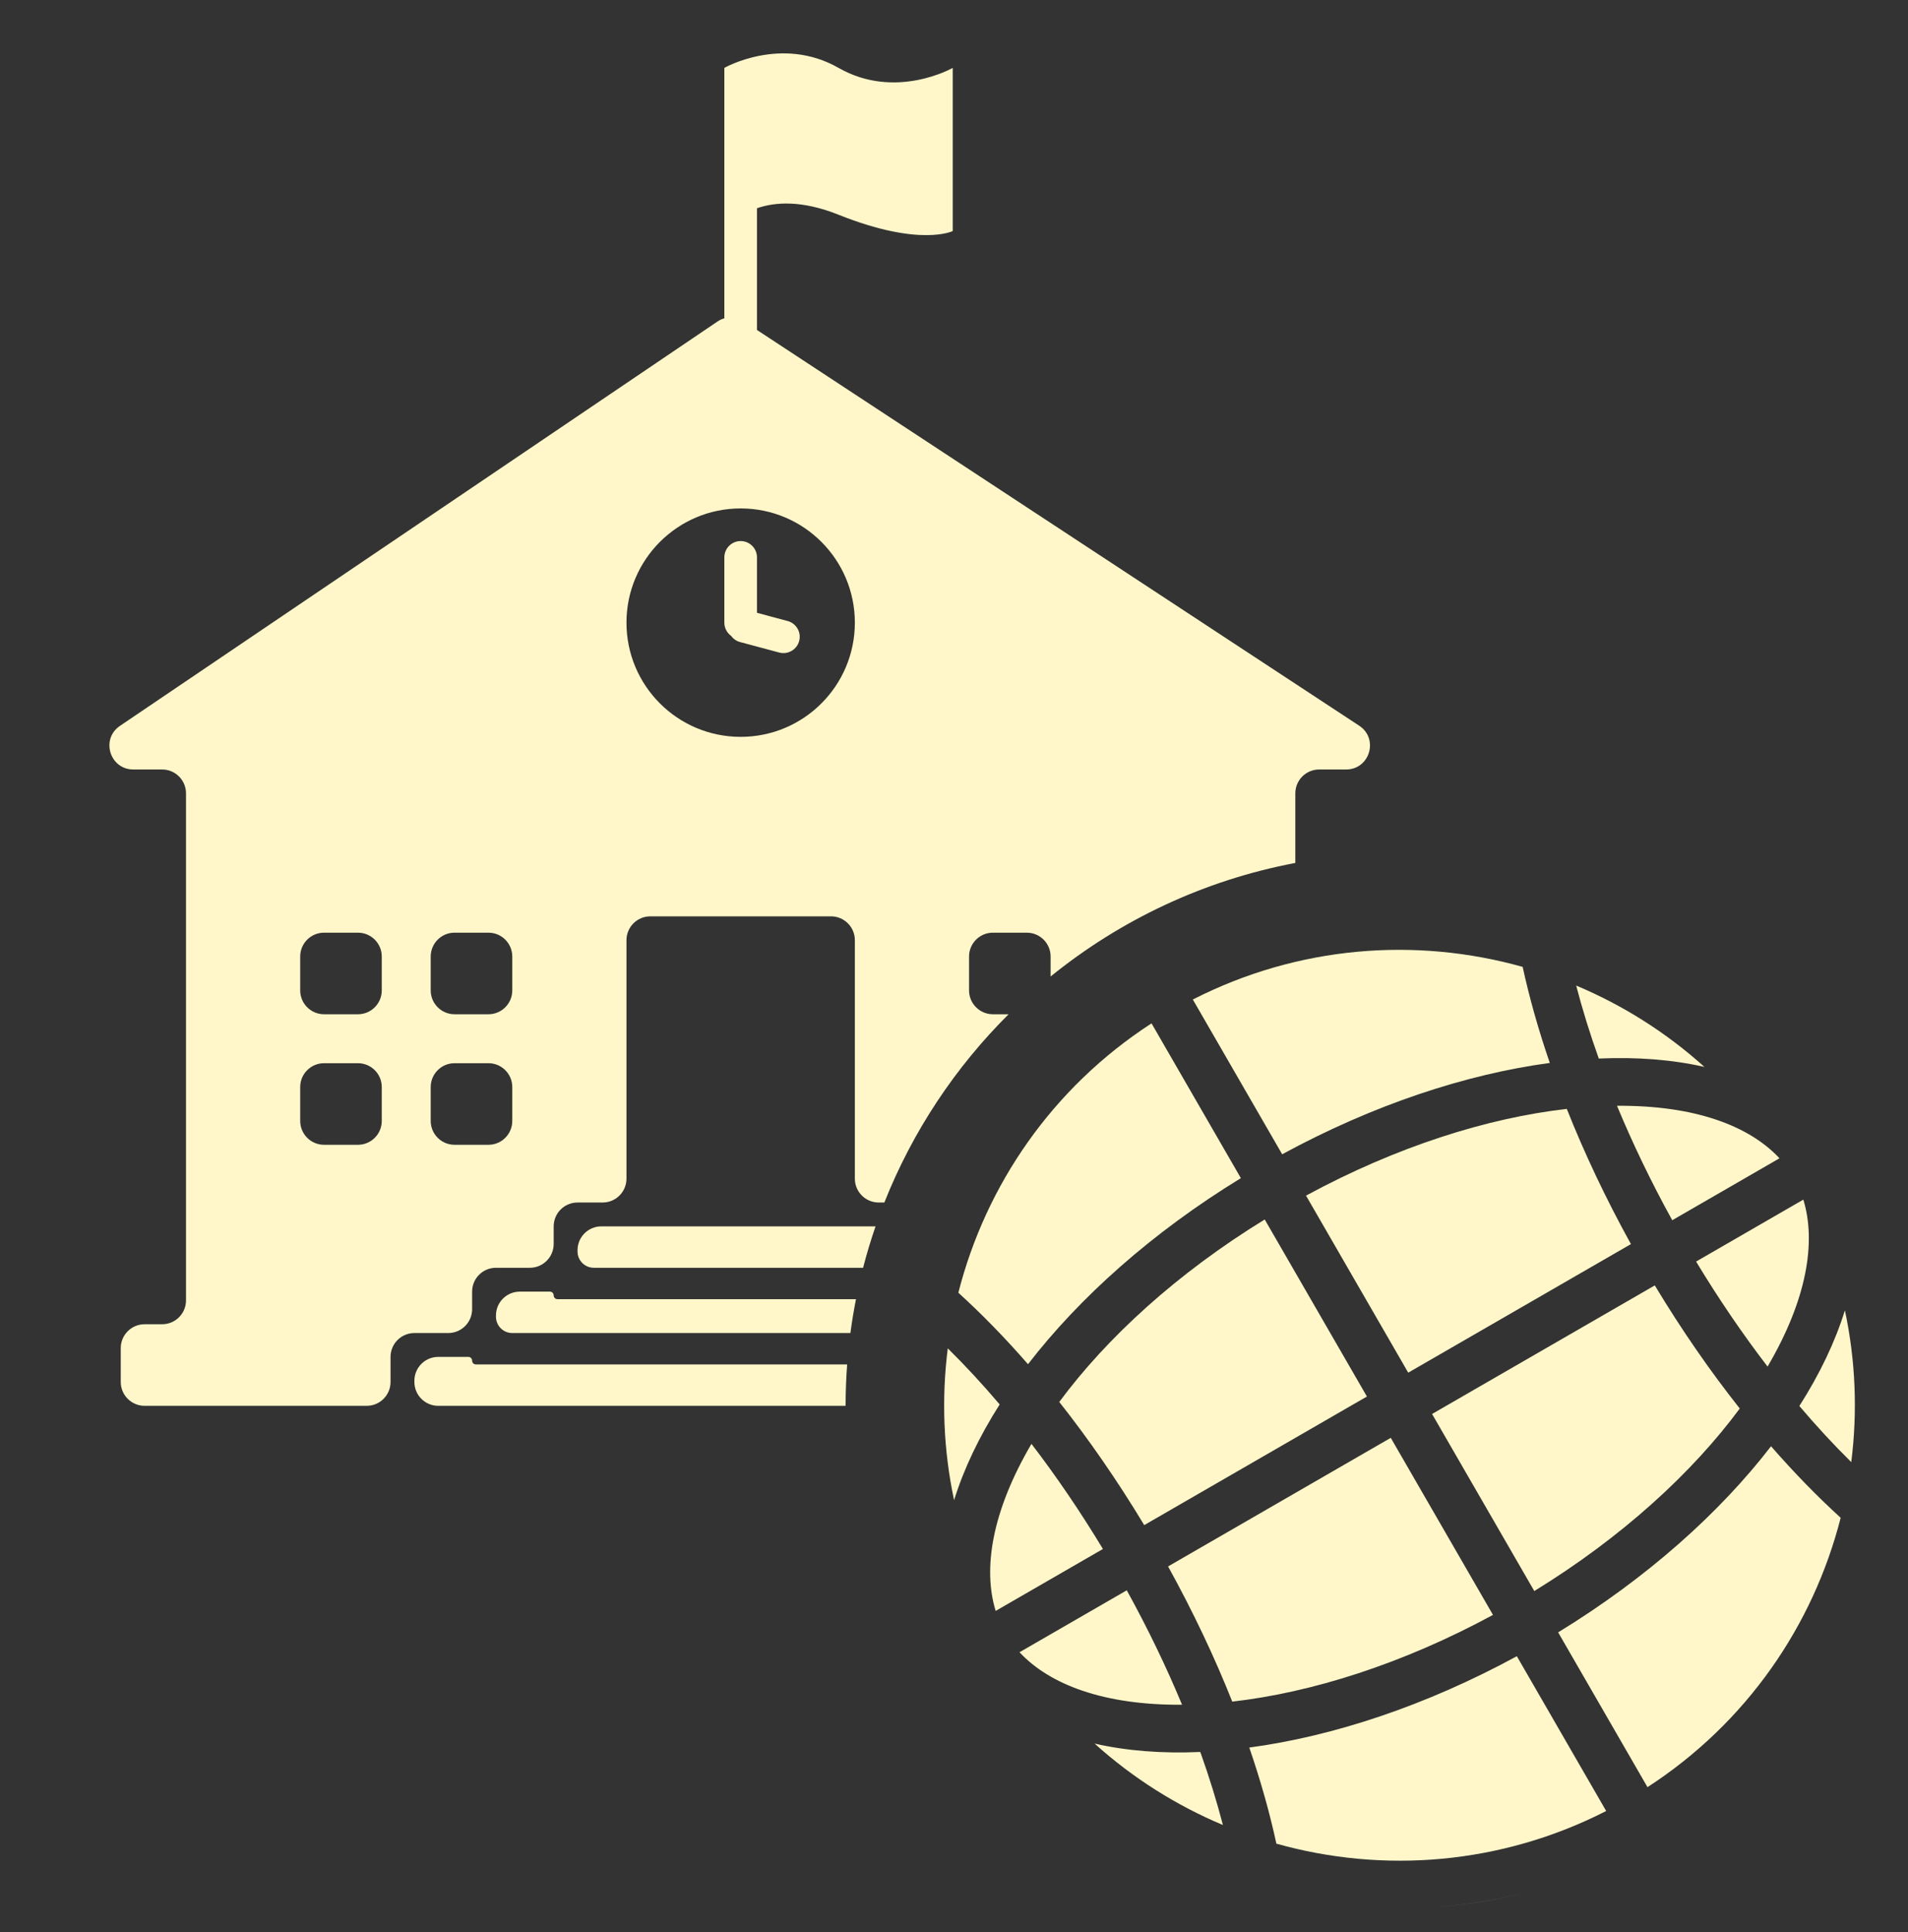
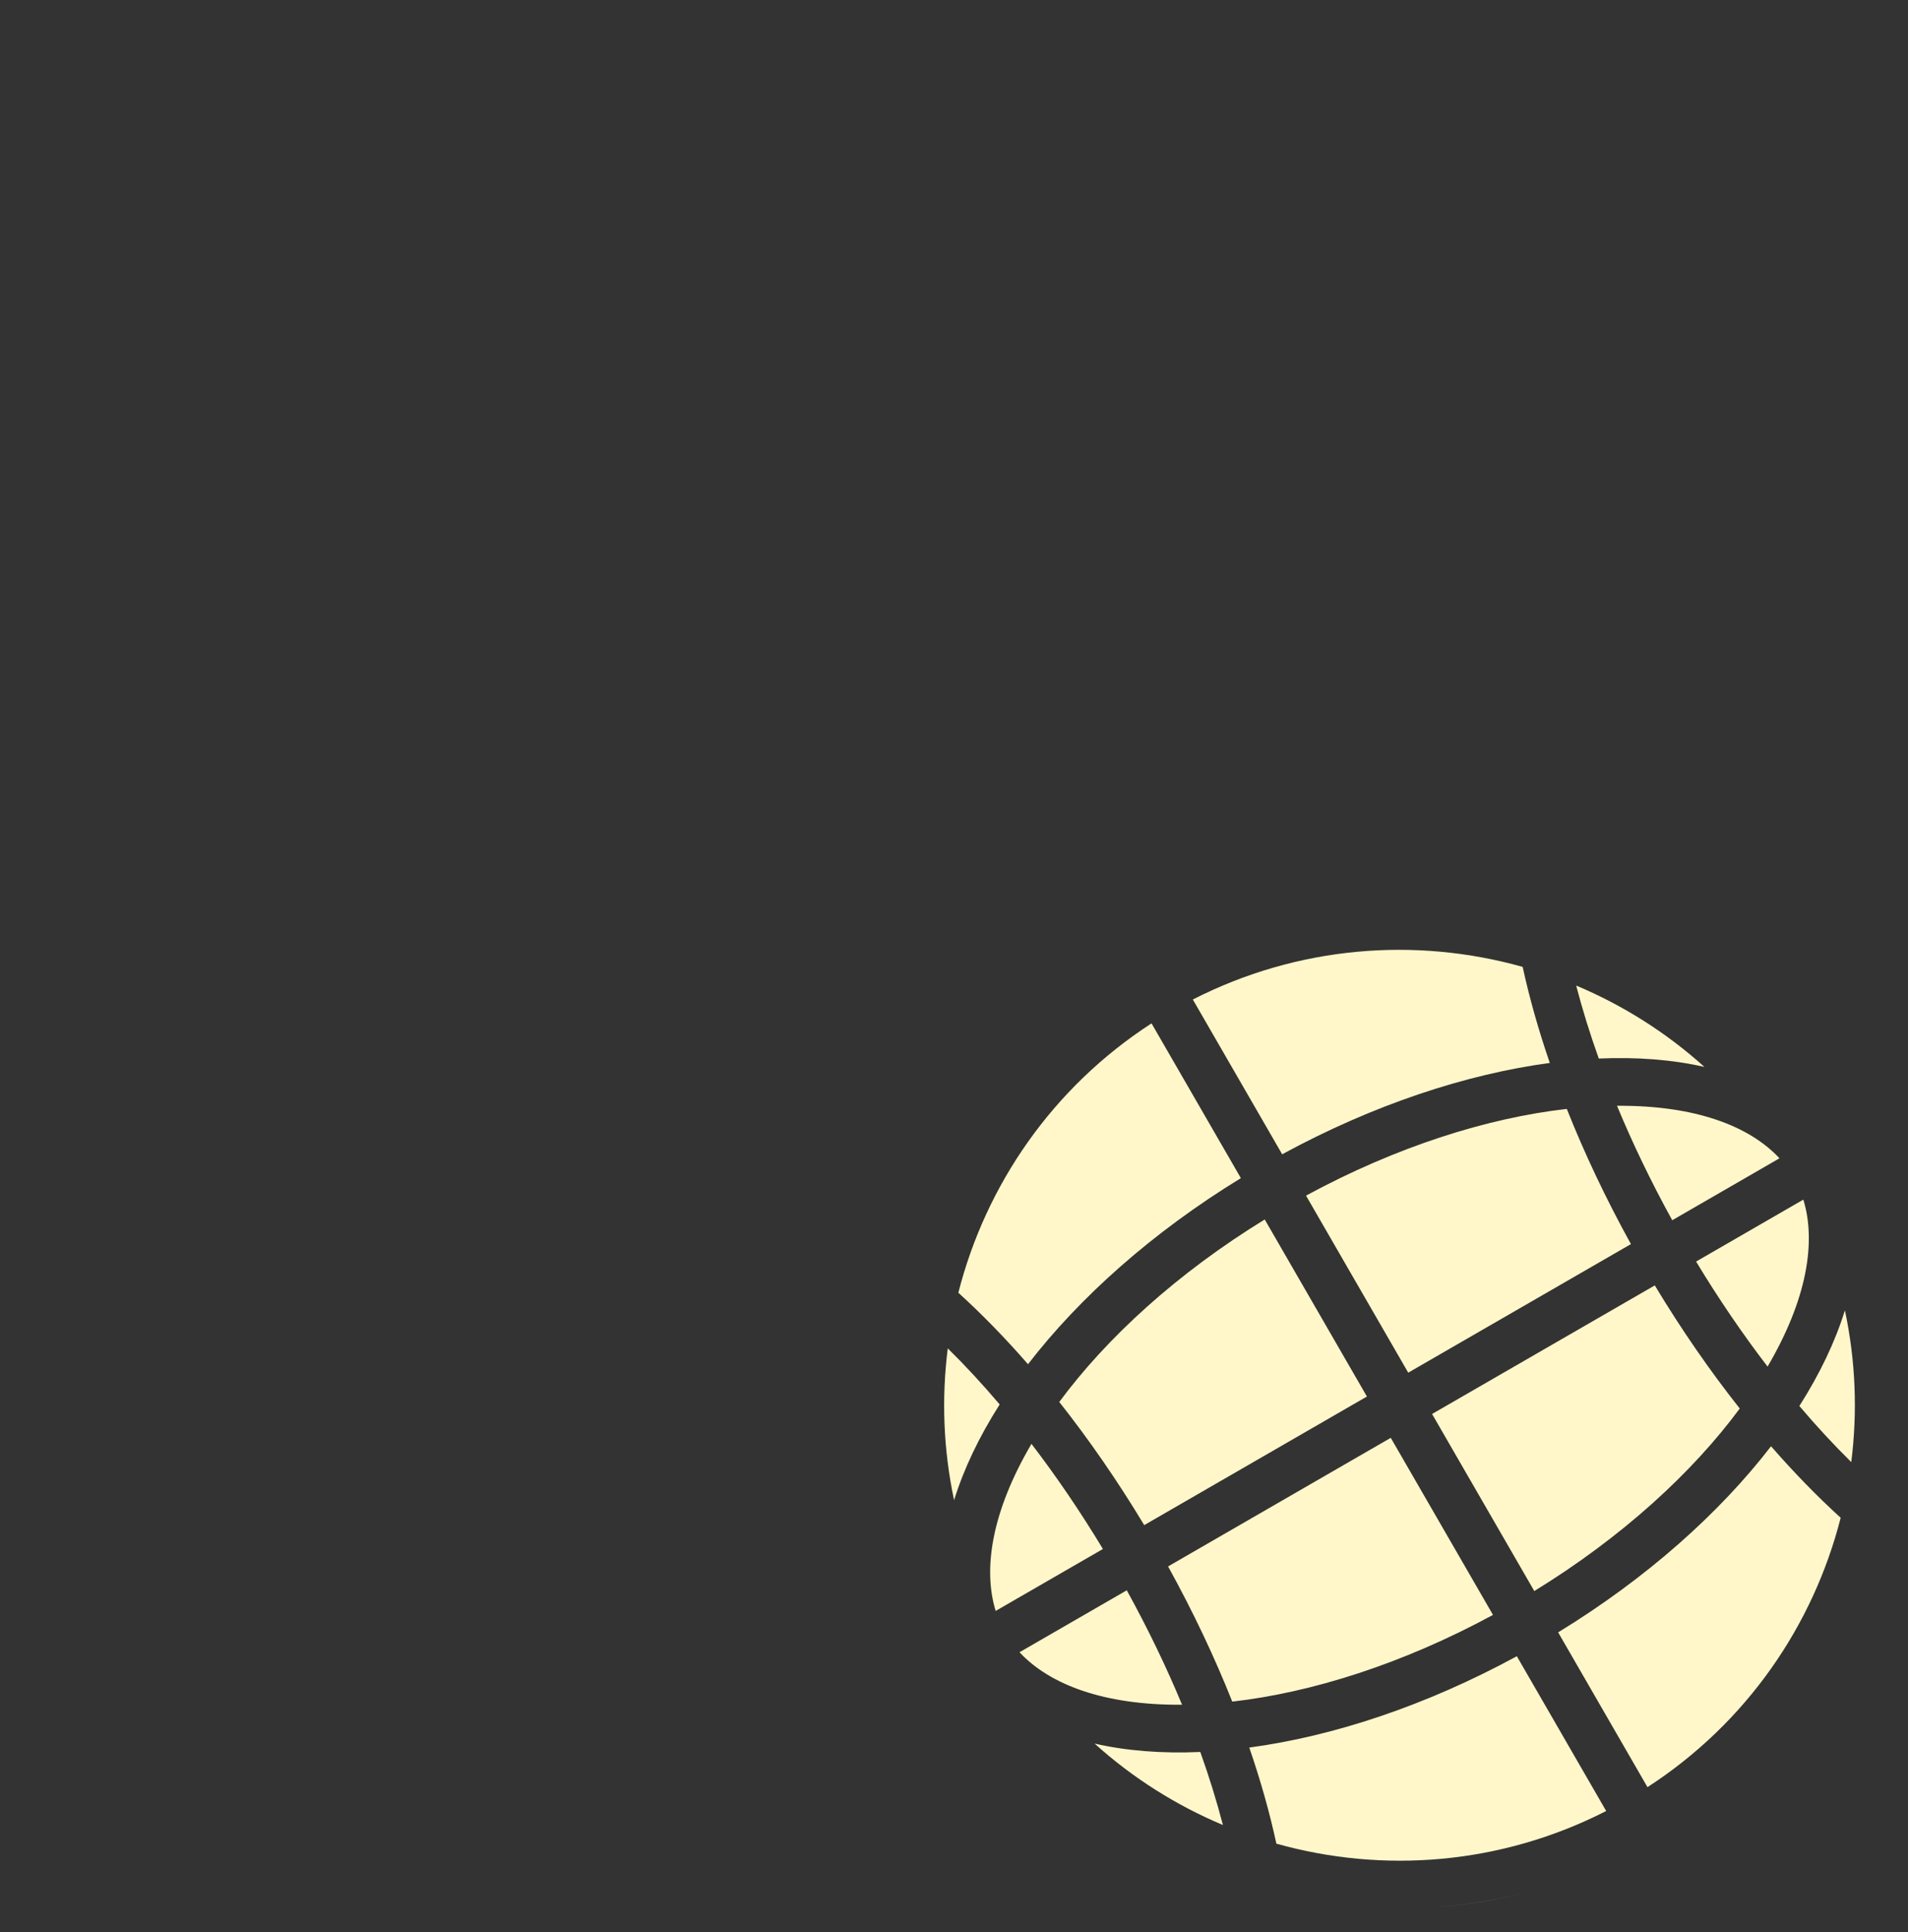
<svg xmlns="http://www.w3.org/2000/svg" width="80" height="81" viewBox="0 0 80 81" fill="none">
  <rect x="0" y="0" width="80" height="81" fill="#333333" stroke="none" />
  <path fill-rule="evenodd" clip-rule="evenodd" d="M47.976 63.935L57.313 58.544L53.028 51.122C49.347 53.382 46.404 56.082 44.414 58.772C45.651 60.337 46.851 62.069 47.976 63.935ZM48.976 65.667L58.313 60.276L62.599 67.699C58.801 69.757 54.992 70.955 51.667 71.334C50.93 69.48 50.03 67.575 48.976 65.667ZM60.045 59.276L64.331 66.699C68.013 64.438 70.956 61.738 72.946 59.047C71.706 57.48 70.506 55.75 69.383 53.886L60.045 59.276ZM52.381 73.26C55.887 72.79 59.775 71.511 63.599 69.431L67.345 75.92C62.926 78.176 57.995 78.546 53.517 77.289C53.239 76.002 52.859 74.652 52.381 73.26ZM65.331 68.431L69.077 74.92C73.241 72.221 76.027 68.135 77.177 63.627C76.2 62.739 75.221 61.734 74.257 60.629C72.097 63.431 69.045 66.159 65.331 68.431ZM54.76 50.122L59.045 57.544L68.383 52.154C67.33 50.249 66.431 48.344 65.694 46.487C62.369 46.865 58.559 48.063 54.76 50.122ZM64.981 44.56C61.474 45.03 57.585 46.309 53.76 48.389L50.014 41.901C54.433 39.645 59.365 39.275 63.843 40.533C64.124 41.823 64.504 43.173 64.981 44.56ZM40.182 54.193C41.332 49.686 44.118 45.6 48.282 42.901L52.028 49.389C48.315 51.661 45.263 54.389 43.103 57.19C42.137 56.081 41.157 55.077 40.182 54.193ZM46.244 64.936C45.288 63.352 44.28 61.876 43.248 60.529C41.588 63.357 41.203 65.763 41.747 67.532L46.244 64.936ZM39.739 56.525C40.464 57.239 41.193 58.025 41.915 58.876C41.053 60.229 40.408 61.581 40.004 62.89C39.553 60.776 39.473 58.624 39.739 56.525ZM63.84 79.364C62.602 79.677 61.349 79.874 60.095 79.957C61.349 79.876 62.602 79.68 63.84 79.364ZM49.562 71.465C46.283 71.489 44.007 70.618 42.747 69.264L47.244 66.668C48.137 68.287 48.911 69.897 49.562 71.465ZM50.327 73.445C50.703 74.497 51.019 75.521 51.275 76.507C49.324 75.687 47.5 74.541 45.895 73.093C47.23 73.399 48.724 73.516 50.327 73.445ZM71.115 52.886C72.07 54.467 73.078 55.941 74.112 57.289C75.771 54.463 76.155 52.057 75.611 50.29L71.115 52.886ZM75.445 58.942C76.166 59.791 76.894 60.576 77.621 61.293C77.886 59.195 77.805 57.044 77.354 54.93C76.951 56.239 76.306 57.59 75.445 58.942ZM67.035 44.375C66.66 43.327 66.344 42.303 66.087 41.316C68.036 42.135 69.859 43.28 71.464 44.727C70.129 44.422 68.636 44.305 67.035 44.375ZM74.611 48.557C73.352 47.203 71.077 46.332 67.799 46.356C68.45 47.926 69.223 49.536 70.115 51.154L74.611 48.557Z" fill="#FFF7C9" />
-   <path fill-rule="evenodd" clip-rule="evenodd" d="M30.371 2.846C30.371 2.846 32.765 1.478 35.159 2.846C37.553 4.214 39.947 2.846 39.947 2.846V9.686C39.947 9.686 38.579 10.37 35.159 9.002C33.629 8.39 32.509 8.463 31.739 8.73V13.833L56.989 30.422C57.819 30.968 57.433 32.258 56.44 32.258H55.311C54.759 32.258 54.311 32.706 54.311 33.258V36.176C50.473 36.901 46.969 38.571 44.051 40.936V40.099C44.051 39.546 43.603 39.099 43.051 39.099H41.631C41.079 39.099 40.631 39.546 40.631 40.099V41.519C40.631 42.071 41.079 42.519 41.631 42.519H42.289C40.051 44.745 38.264 47.426 37.08 50.411H36.843C36.291 50.411 35.843 49.963 35.843 49.411V39.414C35.843 38.862 35.395 38.414 34.843 38.414H27.267C26.715 38.414 26.267 38.862 26.267 39.414V49.411C26.267 49.963 25.819 50.411 25.267 50.411H24.215C23.663 50.411 23.215 50.858 23.215 51.411V52.147C23.215 52.699 22.767 53.147 22.215 53.147H20.795C20.243 53.147 19.795 53.594 19.795 54.147V54.883C19.795 55.435 19.347 55.883 18.795 55.883H17.375C16.823 55.883 16.375 56.33 16.375 56.883V57.934C16.375 58.486 15.927 58.934 15.375 58.934H7.799H6.063C5.511 58.934 5.063 58.486 5.063 57.934V56.514C5.063 55.962 5.511 55.514 6.063 55.514H6.799C7.351 55.514 7.799 55.066 7.799 54.514V33.258C7.799 32.706 7.351 32.258 6.799 32.258H5.59C4.604 32.258 4.213 30.982 5.029 30.43L30.081 13.48C30.171 13.418 30.269 13.373 30.371 13.345V9.686V7.634V2.846ZM36.71 51.411H25.215C24.663 51.411 24.215 51.858 24.215 52.411V52.463C24.215 52.84 24.521 53.147 24.899 53.147H36.188C36.34 52.559 36.514 51.98 36.71 51.411ZM35.89 54.463H24.215H23.373C23.286 54.463 23.215 54.392 23.215 54.305C23.215 54.217 23.144 54.147 23.057 54.147H21.795C21.243 54.147 20.795 54.594 20.795 55.147V55.199C20.795 55.576 21.101 55.883 21.479 55.883H35.656C35.72 55.404 35.798 54.931 35.89 54.463ZM35.52 57.199H20.795H19.953C19.866 57.199 19.795 57.128 19.795 57.041C19.795 56.953 19.724 56.883 19.637 56.883H18.375C17.823 56.883 17.375 57.33 17.375 57.883V57.935C17.375 58.487 17.823 58.934 18.375 58.934H35.455C35.455 58.35 35.477 57.772 35.52 57.199ZM20.479 39.099C21.031 39.099 21.479 39.546 21.479 40.099V41.519C21.479 42.071 21.031 42.519 20.479 42.519H19.059C18.507 42.519 18.059 42.071 18.059 41.519V40.099C18.059 39.546 18.507 39.099 19.059 39.099H20.479ZM20.479 44.571C21.031 44.571 21.479 45.018 21.479 45.571V46.991C21.479 47.543 21.031 47.991 20.479 47.991H19.059C18.507 47.991 18.059 47.543 18.059 46.991V45.571C18.059 45.018 18.507 44.571 19.059 44.571H20.479ZM15.007 39.099C15.559 39.099 16.007 39.546 16.007 40.099V41.519C16.007 42.071 15.559 42.519 15.007 42.519H13.587C13.035 42.519 12.587 42.071 12.587 41.519V40.099C12.587 39.546 13.035 39.099 13.587 39.099H15.007ZM15.007 44.571C15.559 44.571 16.007 45.018 16.007 45.571V46.991C16.007 47.543 15.559 47.991 15.007 47.991H13.587C13.035 47.991 12.587 47.543 12.587 46.991V45.571C12.587 45.018 13.035 44.571 13.587 44.571H15.007ZM35.843 26.102C35.843 28.747 33.699 30.89 31.055 30.89C28.411 30.89 26.267 28.747 26.267 26.102C26.267 23.458 28.411 21.314 31.055 21.314C33.699 21.314 35.843 23.458 35.843 26.102ZM31.055 22.682C30.677 22.682 30.371 22.988 30.371 23.366V26.102C30.371 26.33 30.483 26.532 30.654 26.657C30.743 26.78 30.873 26.874 31.032 26.916L32.67 27.355C33.035 27.453 33.41 27.237 33.508 26.872C33.606 26.507 33.389 26.132 33.024 26.034L31.739 25.69V23.366C31.739 22.988 31.433 22.682 31.055 22.682Z" fill="#FFF7C9" />
</svg>